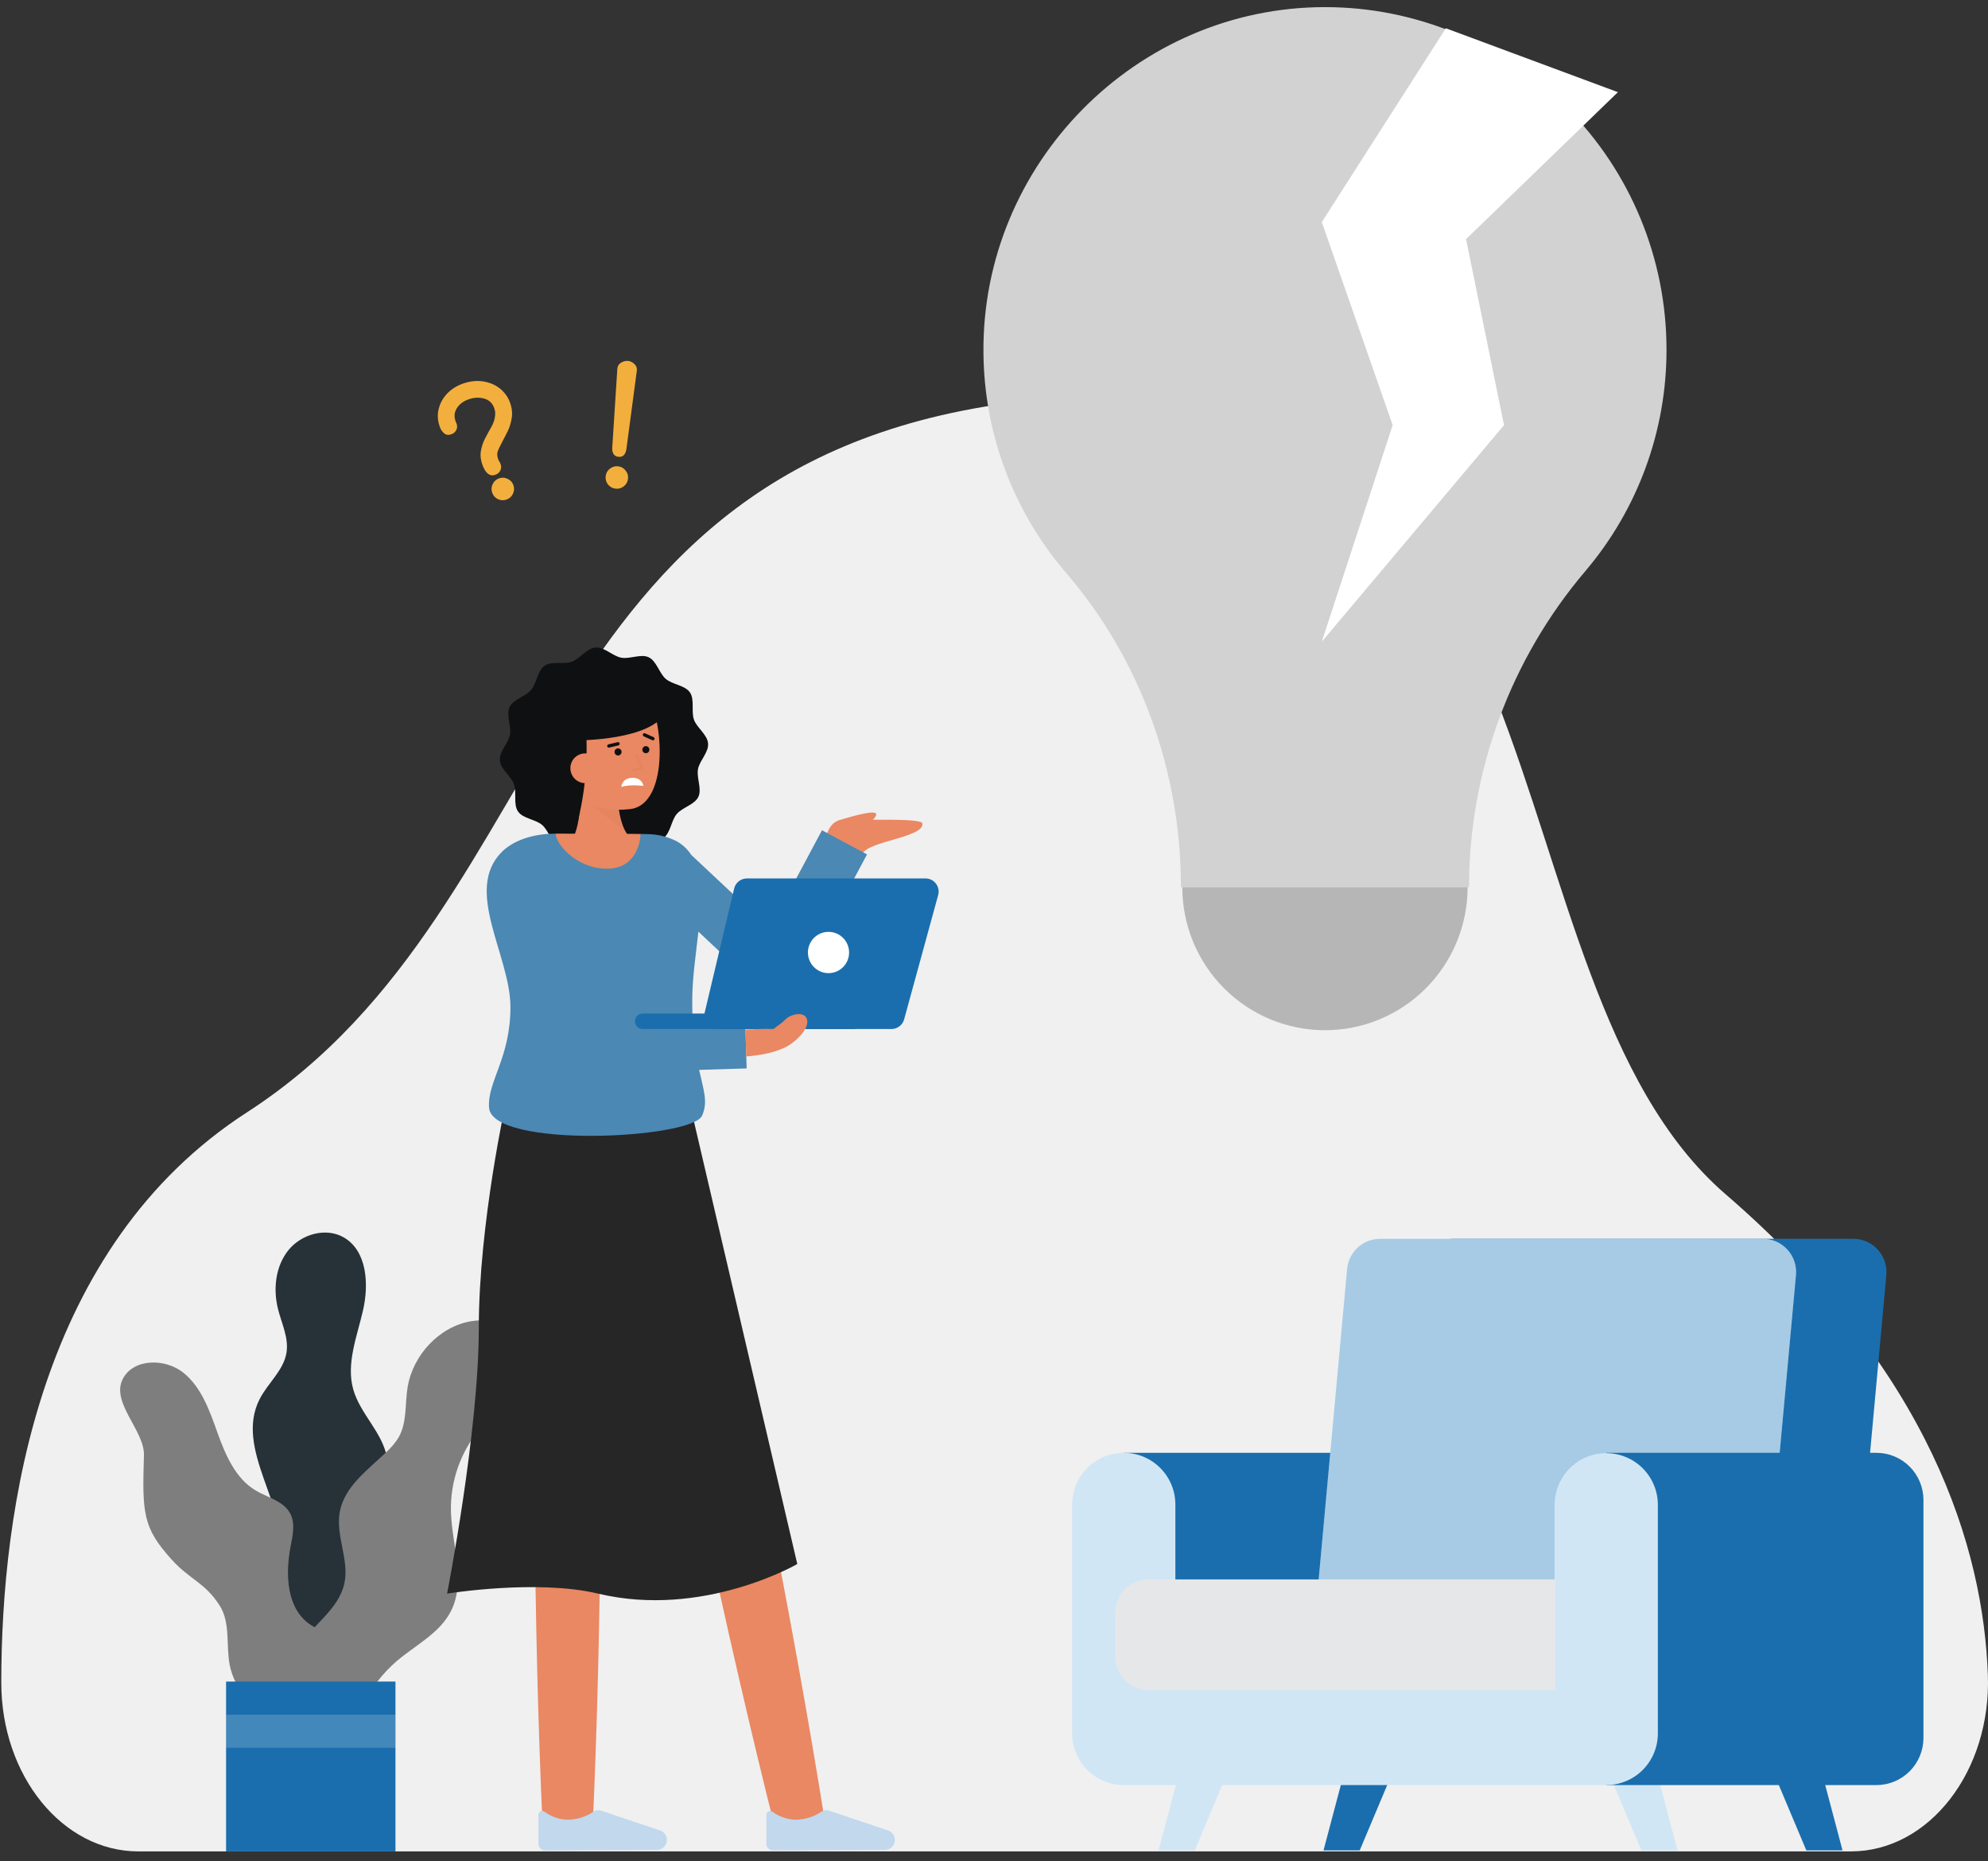
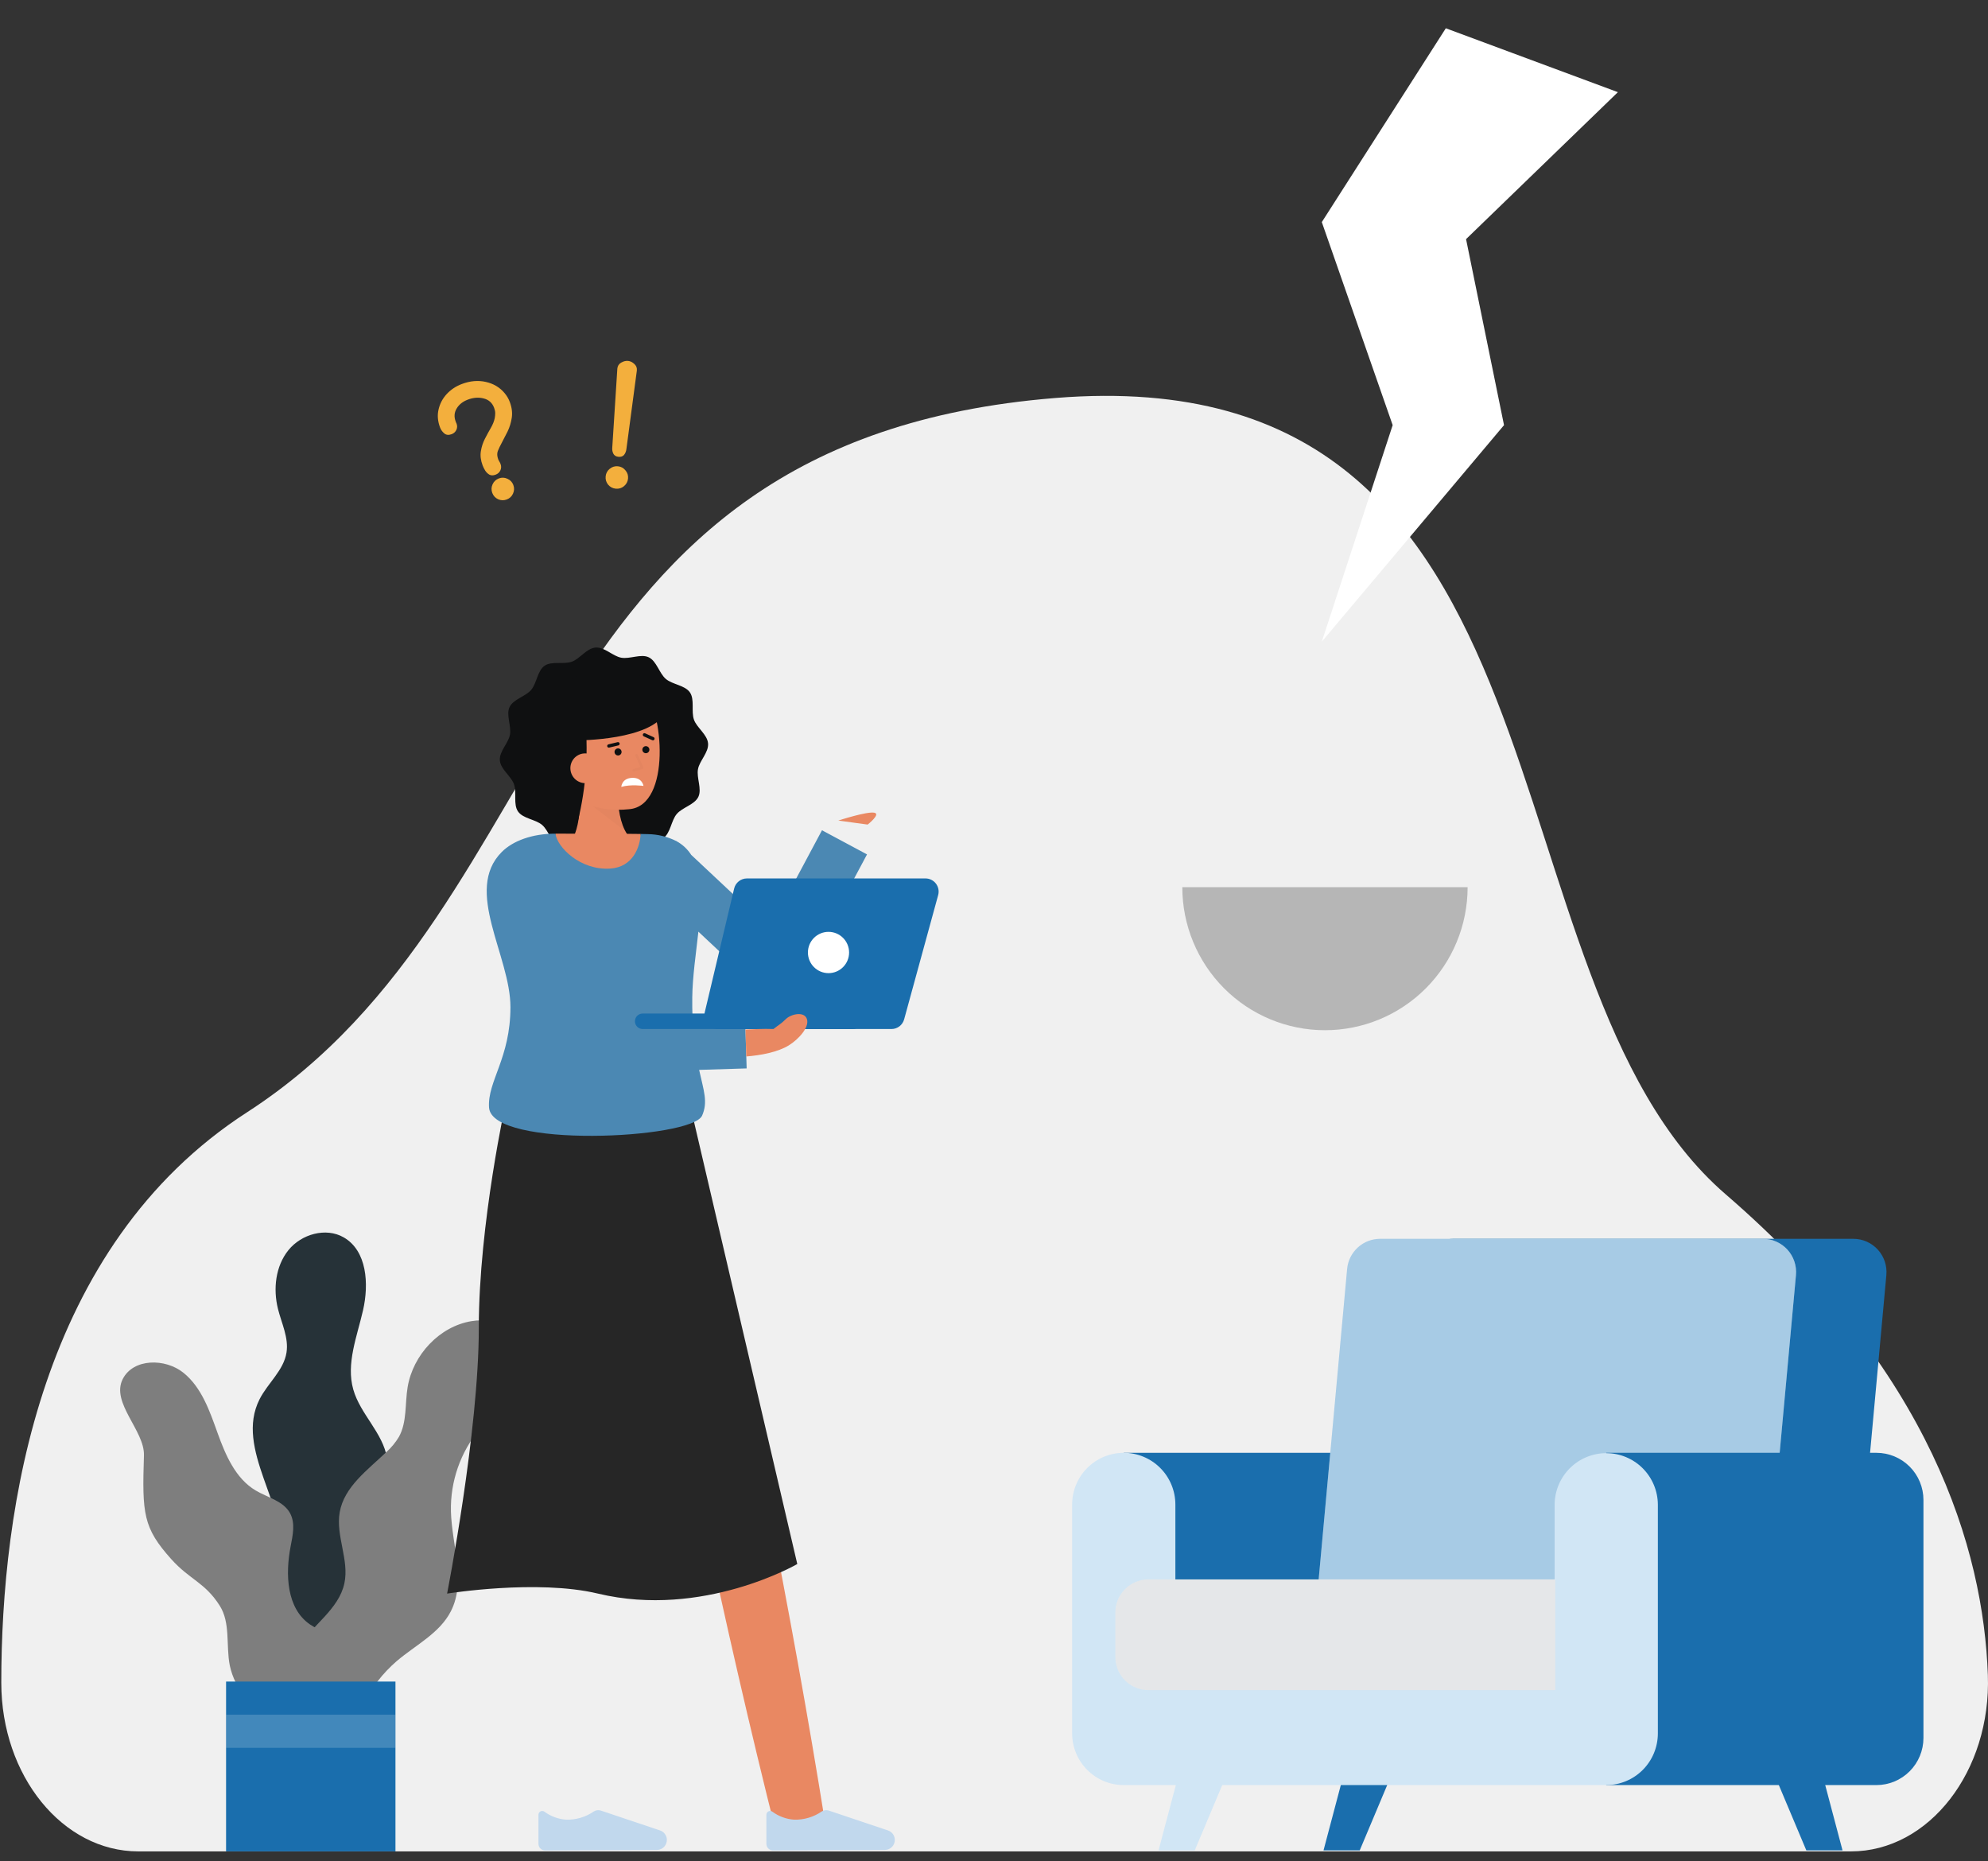
<svg xmlns="http://www.w3.org/2000/svg" width="188" height="176" viewBox="0 0 188 176" fill="none">
  <rect x="0" y="0" width="188" height="176" fill="#333333" stroke="none" />
  <path d="M175.039 175.06C182.422 175.06 188.313 167.468 187.987 158.376C187.561 146.488 182.629 129.701 163.189 112.925C139.484 92.469 150.175 33.568 99.807 37.632C49.44 41.697 54.241 85.226 23.357 105.176C3.697 117.875 0.123 142.724 0.122 159.108C0.122 167.922 5.932 175.06 13.082 175.06H175.039Z" fill="#F0F0F0" />
  <path d="M29.056 162.099C27.188 161.562 25.781 159.886 25.222 158.019C24.663 156.151 24.86 154.126 25.406 152.255C25.851 150.729 26.526 149.253 26.694 147.671C27.248 142.403 22.151 137.022 24.549 132.302C25.325 130.776 26.826 129.583 27.094 127.892C27.315 126.493 26.628 125.133 26.286 123.759C25.816 121.868 26.054 119.721 27.278 118.206C28.502 116.692 30.816 116.03 32.502 117C34.709 118.268 34.9 121.401 34.333 123.886C33.766 126.372 32.715 128.929 33.408 131.382C34.068 133.72 36.217 135.481 36.602 137.88C36.923 139.875 35.952 141.82 35.525 143.794C34.854 146.897 35.537 150.114 35.566 153.289C35.596 156.464 34.701 160.025 29.056 162.099Z" fill="#263238" />
  <path d="M26.172 162.402C25.06 162.047 24.062 161.403 23.281 160.534C22.499 159.665 21.962 158.603 21.726 157.458C21.36 155.568 21.809 153.447 20.777 151.823C19.38 149.624 17.946 149.375 16.206 147.437C13.53 144.456 13.437 143.136 13.613 137.616C13.688 135.281 10.472 132.646 11.604 130.403C12.602 128.427 15.635 128.417 17.355 129.808C19.075 131.198 19.831 133.427 20.58 135.511C21.33 137.595 22.274 139.799 24.174 140.931C25.314 141.609 26.805 141.922 27.435 143.091C27.941 144.031 27.686 145.177 27.483 146.225C26.971 148.859 27.099 152.072 29.304 153.593C30.299 154.279 31.602 154.515 32.42 155.406C33.228 156.287 33.358 157.591 33.304 158.787C33.196 161.086 32.565 163.329 31.457 165.345" fill="#7E7E7E" />
  <path d="M28.833 164.235C26.848 161.961 26.567 158.359 28.176 155.804C29.526 153.66 32.041 152.185 32.569 149.705C33.039 147.497 31.734 145.215 32.125 142.991C32.55 140.573 34.778 138.986 36.548 137.289C37.009 136.876 37.405 136.397 37.724 135.866C38.502 134.461 38.285 132.738 38.55 131.153C39.056 128.118 41.55 125.426 44.579 124.924C47.236 124.484 49.138 126.014 49.138 128.831C49.138 132.168 46.645 133.599 45.372 135.11C43.545 137.297 42.575 140.077 42.644 142.93C42.733 146.116 44.087 149.508 42.641 152.347C41.58 154.43 39.313 155.541 37.533 157.052C36.188 158.208 35.093 159.628 34.315 161.224C33.538 162.82 33.095 164.558 33.013 166.333" fill="#7E7E7E" />
  <path d="M37.398 159.001H21.379V175.059H37.398V159.001Z" fill="#1A6EAD" />
  <g opacity="0.42">
    <path opacity="0.42" d="M37.398 162.133H21.379V165.267H37.398V162.133Z" fill="white" />
  </g>
  <path d="M111.985 165.812L109.56 174.966H112.984L116.836 165.812H111.985Z" fill="#D1E6F5" />
-   <path d="M156.218 165.812L158.644 174.966H155.219L151.367 165.812H156.218Z" fill="#D1E6F5" />
  <path d="M127.586 165.812L125.161 174.966H128.585L132.437 165.812H127.586Z" fill="#1A6EAD" />
  <path d="M171.818 165.812L174.244 174.966H170.82L166.967 165.812H171.818Z" fill="#1A6EAD" />
  <path d="M175.449 152.626H131.322L134.315 119.993C134.387 119.212 134.747 118.487 135.325 117.958C135.902 117.43 136.656 117.137 137.438 117.137H175.265C175.701 117.137 176.132 117.228 176.531 117.404C176.93 117.581 177.288 117.839 177.582 118.162C177.876 118.485 178.1 118.866 178.238 119.28C178.377 119.695 178.428 120.133 178.388 120.569L175.449 152.626Z" fill="#1A6EAD" />
  <path d="M136.267 137.372H106.268V167.444H136.267V137.372Z" fill="#1A6EAD" />
  <path d="M166.9 152.626H124.401L127.394 119.993C127.465 119.212 127.825 118.487 128.403 117.958C128.981 117.43 129.735 117.137 130.517 117.137H166.716C167.153 117.137 167.584 117.228 167.983 117.404C168.382 117.581 168.74 117.839 169.034 118.162C169.328 118.485 169.551 118.866 169.69 119.28C169.829 119.695 169.88 120.133 169.84 120.569L166.9 152.626Z" fill="#D1E6F5" />
  <g opacity="0.48">
    <path opacity="0.48" d="M166.9 152.626H124.401L127.394 119.993C127.465 119.212 127.825 118.487 128.403 117.958C128.981 117.43 129.735 117.137 130.517 117.137H166.716C167.153 117.137 167.584 117.228 167.983 117.404C168.382 117.581 168.74 117.839 169.034 118.162C169.328 118.485 169.551 118.866 169.69 119.28C169.829 119.695 169.88 120.133 169.84 120.569L166.9 152.626Z" fill="#1A6EAD" />
  </g>
  <path d="M151.897 137.372H177.447C178.627 137.372 179.759 137.841 180.593 138.678C181.427 139.514 181.896 140.649 181.896 141.832V164.329C181.896 165.512 181.427 166.647 180.593 167.483C179.759 168.32 178.627 168.79 177.447 168.79H151.897V137.372Z" fill="#1A6EAD" />
  <path d="M151.899 168.79H106.27C104.976 168.79 103.734 168.274 102.818 167.357C101.903 166.439 101.389 165.194 101.389 163.896V142.265C101.389 140.967 101.903 139.723 102.818 138.805C103.734 137.887 104.976 137.372 106.27 137.372C107.565 137.372 108.807 137.887 109.722 138.805C110.638 139.723 111.152 140.967 111.152 142.265V159.003H147.017V142.265C147.026 140.973 147.544 139.737 148.459 138.826C149.373 137.916 150.61 137.405 151.899 137.405C153.188 137.405 154.424 137.916 155.339 138.826C156.253 139.737 156.772 140.973 156.78 142.265V163.896C156.78 165.194 156.266 166.439 155.35 167.357C154.435 168.274 153.193 168.79 151.899 168.79Z" fill="#D1E6F5" />
  <path d="M108.595 149.342H147.083V159.81H108.595C107.768 159.81 106.974 159.48 106.39 158.894C105.805 158.307 105.476 157.512 105.476 156.683V152.47C105.476 151.641 105.805 150.845 106.389 150.259C106.974 149.672 107.768 149.343 108.595 149.342V149.342Z" fill="#EBEBEB" />
  <g opacity="0.15">
    <path opacity="0.15" d="M108.595 149.342H147.083V159.81H108.595C107.768 159.81 106.974 159.48 106.39 158.893C105.805 158.307 105.476 157.512 105.476 156.682V152.47C105.476 151.64 105.805 150.845 106.389 150.258C106.974 149.672 107.768 149.342 108.595 149.342V149.342Z" fill="#1A6EAD" />
  </g>
-   <path d="M157.597 33.05C157.597 24.464 154.194 16.228 148.137 10.156C142.08 4.085 133.865 0.673 125.299 0.673C107.458 0.673 92.822 15.5 93.002 33.383C93.069 41.023 95.84 48.391 100.822 54.174C107.908 62.416 111.68 73.01 111.68 83.891H138.917C138.934 72.931 142.837 62.335 149.929 53.993C154.89 48.15 157.609 40.724 157.597 33.05V33.05Z" fill="#D2D2D2" />
  <path d="M138.788 83.89C138.788 87.477 137.367 90.916 134.837 93.452C132.308 95.988 128.876 97.413 125.299 97.413C121.721 97.413 118.29 95.988 115.76 93.452C113.23 90.916 111.809 87.477 111.809 83.89" fill="#B6B6B6" />
  <path d="M66.961 70.299C67.03 71.146 66.151 71.933 66.006 72.73C65.856 73.555 66.394 74.603 66.043 75.343C65.687 76.093 64.533 76.337 64 76.966C63.466 77.595 63.413 78.775 62.731 79.248C62.059 79.714 60.941 79.351 60.153 79.633C59.391 79.904 58.758 80.901 57.914 80.97C57.07 81.039 56.284 80.157 55.489 80.012C54.666 79.862 53.621 80.4 52.883 80.049C52.134 79.692 51.891 78.536 51.264 78.001C50.636 77.466 49.459 77.412 48.987 76.729C48.522 76.055 48.884 74.935 48.603 74.145C48.332 73.381 47.339 72.746 47.27 71.9C47.2 71.054 48.08 70.267 48.225 69.47C48.375 68.645 47.837 67.597 48.188 66.857C48.544 66.107 49.697 65.863 50.231 65.234C50.764 64.605 50.818 63.424 51.5 62.951C52.172 62.485 53.29 62.848 54.078 62.567C54.839 62.295 55.473 61.299 56.317 61.23C57.161 61.161 57.946 62.042 58.742 62.188C59.564 62.338 60.609 61.799 61.348 62.151C62.096 62.507 62.34 63.664 62.967 64.198C63.594 64.733 64.772 64.787 65.244 65.471C65.709 66.144 65.347 67.265 65.627 68.055C65.899 68.818 66.893 69.454 66.961 70.299Z" fill="#0F1011" />
  <path d="M53.391 80.245C53.391 80.245 55.17 79.302 54.777 74.447L58.452 73.767C58.452 73.767 58.035 78.119 59.893 79.503L53.391 80.245Z" fill="#E98862" />
  <g opacity="0.15">
    <path opacity="0.15" d="M59.137 78.592L56.087 76.249L58.484 76.226C58.553 77.048 58.774 77.851 59.137 78.592V78.592Z" fill="black" />
  </g>
  <path d="M52.693 72.562C52.946 74.036 53.746 75.431 55.042 75.908C56.454 76.471 57.982 76.68 59.493 76.515C63.516 76.188 62.728 67.019 60.821 65.236C58.913 63.454 53.307 64.577 52.622 67.555C52.268 69.095 52.452 71.161 52.693 72.562Z" fill="#E98862" />
  <path d="M58.447 71.434C58.632 71.434 58.781 71.284 58.781 71.1C58.781 70.915 58.632 70.766 58.447 70.766C58.264 70.766 58.114 70.915 58.114 71.1C58.114 71.284 58.264 71.434 58.447 71.434Z" fill="#0F1011" />
  <path d="M61.078 71.221C61.262 71.221 61.411 71.072 61.411 70.887C61.411 70.703 61.262 70.553 61.078 70.553C60.894 70.553 60.745 70.703 60.745 70.887C60.745 71.072 60.894 71.221 61.078 71.221Z" fill="#0F1011" />
  <path d="M61.687 69.992L61.685 69.991L60.881 69.627C60.862 69.618 60.845 69.606 60.831 69.591C60.817 69.576 60.806 69.558 60.799 69.539C60.791 69.52 60.788 69.499 60.789 69.479C60.789 69.458 60.794 69.438 60.803 69.419C60.811 69.4 60.823 69.383 60.838 69.369C60.853 69.354 60.87 69.343 60.89 69.336C60.909 69.329 60.929 69.325 60.95 69.326C60.971 69.327 60.991 69.332 61.01 69.341L61.814 69.705C61.85 69.723 61.879 69.754 61.892 69.792C61.906 69.831 61.905 69.873 61.888 69.91C61.872 69.947 61.842 69.976 61.804 69.992C61.767 70.007 61.725 70.007 61.687 69.992V69.992Z" fill="#0F1011" />
  <path d="M57.576 70.693C57.538 70.693 57.501 70.679 57.472 70.653C57.444 70.628 57.425 70.593 57.421 70.554C57.416 70.516 57.426 70.478 57.448 70.446C57.47 70.415 57.503 70.392 57.54 70.383L58.41 70.174C58.45 70.166 58.492 70.173 58.526 70.195C58.561 70.217 58.585 70.252 58.595 70.291C58.604 70.331 58.598 70.373 58.577 70.408C58.556 70.443 58.523 70.469 58.483 70.48L57.613 70.689C57.601 70.692 57.589 70.693 57.576 70.693Z" fill="#0F1011" />
  <path d="M60.852 74.313C60.852 74.313 59.628 74.137 58.755 74.407C58.755 74.407 58.792 73.595 59.767 73.552C60.743 73.509 60.852 74.313 60.852 74.313Z" fill="white" />
  <path d="M55.405 68.75C55.646 72.202 55.267 75.67 54.285 78.988C54.285 78.988 51.481 74.141 51.048 70.105C50.641 66.322 53.424 64.091 55.303 63.671C62.444 62.077 62.958 67.306 62.958 67.306C61.657 70.018 54.632 70.006 54.632 70.006" fill="#0F1011" />
  <path d="M56.762 72.538C56.788 72.91 56.667 73.277 56.424 73.56C56.182 73.843 55.838 74.018 55.467 74.048C55.096 74.078 54.729 73.961 54.444 73.721C54.159 73.481 53.98 73.138 53.946 72.767C53.928 72.581 53.947 72.393 54.003 72.215C54.059 72.037 54.15 71.871 54.27 71.729C54.391 71.587 54.539 71.47 54.706 71.386C54.872 71.302 55.054 71.253 55.24 71.241C56.247 71.209 56.699 71.759 56.762 72.538Z" fill="#E98862" />
  <g opacity="0.15">
    <path opacity="0.15" d="M59.925 72.954C59.898 72.954 59.871 72.944 59.85 72.926C59.83 72.908 59.816 72.883 59.812 72.856C59.808 72.828 59.814 72.801 59.828 72.777C59.843 72.754 59.865 72.737 59.892 72.728L60.57 72.521L60.096 71.462C60.09 71.448 60.087 71.433 60.087 71.418C60.086 71.403 60.089 71.388 60.094 71.374C60.099 71.36 60.108 71.347 60.118 71.336C60.128 71.325 60.141 71.316 60.155 71.31C60.168 71.304 60.183 71.3 60.198 71.3C60.213 71.299 60.228 71.302 60.242 71.307C60.257 71.313 60.27 71.321 60.281 71.331C60.291 71.342 60.3 71.354 60.306 71.368L60.833 72.546C60.84 72.561 60.843 72.577 60.843 72.594C60.843 72.61 60.839 72.626 60.833 72.641C60.826 72.656 60.816 72.669 60.804 72.68C60.792 72.691 60.777 72.699 60.762 72.703L59.959 72.95C59.948 72.953 59.937 72.954 59.925 72.954V72.954Z" fill="black" />
  </g>
  <path d="M66.042 111.389C70.631 131.651 74.785 152.049 78.064 172.568L73.455 173.518C68.388 153.369 64.173 132.983 60.411 112.551L66.042 111.389Z" fill="#E98862" />
-   <path d="M56.556 112.644C56.978 132.773 56.947 152.948 56.034 173.063H51.329C50.416 152.948 50.386 132.773 50.807 112.644H56.556Z" fill="#E98862" />
  <path d="M62.124 174.923C62.254 174.923 62.382 174.895 62.501 174.843C62.62 174.79 62.726 174.714 62.814 174.618C62.902 174.522 62.969 174.409 63.012 174.286C63.054 174.163 63.071 174.032 63.061 173.903C63.047 173.723 62.982 173.551 62.874 173.406C62.766 173.262 62.618 173.152 62.45 173.089L56.828 171.202C56.719 171.165 56.604 171.153 56.49 171.166C56.376 171.179 56.266 171.216 56.168 171.275C55.395 171.813 54.47 172.088 53.53 172.059C52.798 172.007 52.095 171.75 51.502 171.316C51.45 171.273 51.386 171.246 51.319 171.238C51.252 171.23 51.185 171.241 51.124 171.27C51.063 171.299 51.011 171.345 50.975 171.402C50.939 171.459 50.92 171.525 50.92 171.593V174.348C50.92 174.43 50.936 174.51 50.968 174.585C50.999 174.66 51.044 174.729 51.102 174.786C51.159 174.843 51.227 174.889 51.302 174.92C51.377 174.95 51.458 174.966 51.539 174.966L62.124 174.923Z" fill="#C1D8ED" />
  <path d="M83.679 174.923C83.809 174.923 83.938 174.895 84.056 174.843C84.175 174.79 84.282 174.714 84.37 174.618C84.458 174.522 84.525 174.409 84.568 174.286C84.61 174.163 84.627 174.032 84.617 173.903C84.603 173.723 84.538 173.551 84.429 173.406C84.321 173.262 84.174 173.152 84.005 173.089L78.384 171.202C78.275 171.165 78.16 171.153 78.046 171.166C77.932 171.179 77.822 171.216 77.723 171.275C76.951 171.813 76.026 172.088 75.086 172.059C74.354 172.007 73.651 171.75 73.057 171.316C73.005 171.273 72.942 171.246 72.875 171.238C72.808 171.23 72.74 171.241 72.679 171.27C72.618 171.299 72.567 171.345 72.531 171.402C72.495 171.459 72.476 171.525 72.476 171.593V174.349C72.476 174.43 72.492 174.51 72.523 174.585C72.554 174.66 72.6 174.729 72.657 174.786C72.715 174.843 72.783 174.889 72.858 174.92C72.933 174.951 73.013 174.966 73.094 174.966L83.679 174.923Z" fill="#C1D8ED" />
  <path d="M47.893 103.954C47.893 103.954 45.28 115.682 45.28 125.545C45.28 135.408 42.281 150.684 42.281 150.684C42.281 150.684 50.782 149.306 56.55 150.684C66.487 153.059 75.397 147.887 75.397 147.887L65.389 105.036L47.893 103.954Z" fill="#262626" />
-   <path d="M77.966 80.124C77.966 80.124 78 77.356 79.975 77.5C81.22 77.59 87.139 77.315 87.227 77.856C87.445 79.193 82.031 79.52 81.54 80.766L77.966 80.124Z" fill="#E98862" />
  <path d="M79.277 77.588C79.277 77.588 82.025 76.69 82.701 76.85C83.299 76.993 82.052 77.968 82.052 77.968L79.277 77.588Z" fill="#E98862" />
  <path d="M77.733 78.506L72.778 87.782L65.363 80.829C65.022 80.297 64.555 79.858 64.002 79.553L63.967 79.519L63.958 79.528C63.12 79.107 62.198 78.882 61.261 78.872C61.116 78.865 60.883 78.861 60.584 78.856C60.525 80.124 52.691 80.12 52.526 78.826C50.313 78.829 48.499 79.509 47.448 80.562C43.826 84.193 48.271 90.381 48.271 95.223C48.271 100.064 46.086 102.236 46.247 104.721C46.5 108.626 65.435 107.704 66.398 105.484C66.962 104.186 66.556 103.169 66.116 101.164L70.609 101.025L70.456 95.999L65.489 96.151C65.467 95.578 65.458 94.964 65.466 94.3C65.489 92.346 65.817 90.176 66.045 88.095L71.774 93.466C72.044 93.72 72.369 93.907 72.723 94.015C73.077 94.123 73.452 94.147 73.817 94.087C74.182 94.026 74.528 93.883 74.829 93.667C75.13 93.451 75.378 93.168 75.552 92.841L81.992 80.789L77.733 78.506Z" fill="#4B88B3" />
  <path d="M60.584 78.856C60.525 80.124 59.837 81.989 57.714 82.129C54.886 82.316 52.691 80.119 52.526 78.826H52.533C55.318 78.826 58.96 78.83 60.584 78.856Z" fill="#E98862" />
  <path d="M69.426 84.017L66.635 95.768C66.591 95.951 66.59 96.141 66.63 96.325C66.671 96.508 66.752 96.68 66.868 96.828C66.984 96.975 67.132 97.094 67.301 97.176C67.47 97.258 67.655 97.301 67.842 97.301H84.304C84.576 97.301 84.841 97.211 85.057 97.046C85.273 96.881 85.43 96.649 85.502 96.386L88.72 84.635C88.77 84.45 88.778 84.256 88.741 84.068C88.705 83.88 88.625 83.703 88.51 83.551C88.394 83.398 88.244 83.275 88.073 83.19C87.902 83.105 87.713 83.061 87.522 83.061H70.634C70.355 83.061 70.084 83.155 69.865 83.329C69.645 83.502 69.491 83.745 69.426 84.017V84.017Z" fill="#1A6EAD" />
  <path d="M80.671 95.837H60.773C60.37 95.837 60.044 96.165 60.044 96.569C60.044 96.973 60.37 97.3 60.773 97.3H80.671C81.074 97.3 81.4 96.973 81.4 96.569C81.4 96.165 81.074 95.837 80.671 95.837Z" fill="#1A6EAD" />
  <path d="M78.35 92.016C79.426 92.016 80.297 91.142 80.297 90.064C80.297 88.986 79.426 88.112 78.35 88.112C77.275 88.112 76.403 88.986 76.403 90.064C76.403 91.142 77.275 92.016 78.35 92.016Z" fill="white" />
  <path d="M74.599 98.843C73.566 99.482 71.968 99.784 70.574 99.895L70.496 97.349C71.151 97.331 72.159 97.262 73.145 97.301C73.591 96.936 73.848 96.828 74.305 96.37C74.793 95.881 76.071 95.588 76.312 96.37C76.554 97.151 75.505 98.281 74.599 98.843Z" fill="#E98862" />
  <path d="M125 21L136.727 2.673L153 8.715L138.641 22.611L142.231 40.199L125 60.673L131.701 40.199L125 21Z" fill="white" />
  <path d="M41.613 40.417C41.392 39.83 41.345 39.265 41.472 38.722C41.598 38.173 41.853 37.688 42.239 37.266C42.631 36.843 43.106 36.525 43.665 36.313C44.454 36.015 45.211 35.947 45.937 36.111C46.667 36.273 47.26 36.625 47.715 37.167C47.928 37.419 48.093 37.698 48.208 38.005C48.407 38.532 48.469 39.031 48.397 39.503C48.324 39.975 48.191 40.411 47.996 40.81C47.8 41.204 47.617 41.559 47.448 41.873C47.289 42.165 47.164 42.425 47.075 42.654C46.991 42.88 47.007 43.146 47.122 43.453C47.143 43.508 47.176 43.571 47.221 43.641C47.265 43.706 47.304 43.785 47.339 43.879C47.415 44.081 47.409 44.281 47.32 44.478C47.229 44.669 47.08 44.804 46.871 44.883C46.641 44.97 46.444 44.969 46.279 44.881C46.118 44.785 45.984 44.654 45.878 44.488C45.775 44.314 45.695 44.153 45.64 44.005C45.46 43.528 45.405 43.082 45.474 42.667C45.541 42.247 45.669 41.854 45.857 41.489C46.045 41.123 46.232 40.78 46.418 40.459C46.604 40.138 46.726 39.831 46.786 39.54C46.816 39.371 46.831 39.212 46.831 39.062C46.829 38.906 46.795 38.74 46.729 38.565C46.551 38.093 46.224 37.798 45.747 37.678C45.273 37.55 44.77 37.587 44.239 37.788C43.762 37.968 43.41 38.248 43.184 38.629C42.956 39.003 42.926 39.415 43.095 39.865C43.104 39.887 43.114 39.914 43.126 39.947C43.144 39.978 43.161 40.016 43.178 40.059C43.254 40.262 43.247 40.459 43.156 40.65C43.065 40.841 42.916 40.976 42.708 41.055C42.428 41.161 42.196 41.136 42.012 40.98C41.828 40.824 41.695 40.636 41.613 40.417ZM47.174 45.238C47.448 45.134 47.718 45.145 47.984 45.27C48.254 45.387 48.44 45.583 48.544 45.857C48.647 46.131 48.637 46.404 48.514 46.676C48.394 46.941 48.197 47.125 47.923 47.228C47.65 47.332 47.378 47.325 47.108 47.208C46.842 47.083 46.657 46.884 46.554 46.61C46.451 46.335 46.459 46.066 46.579 45.801C46.702 45.529 46.9 45.342 47.174 45.238Z" fill="#F3AF3D" />
  <path d="M59.38 34.124L59.389 34.125C59.605 34.146 59.804 34.243 59.987 34.414C60.171 34.58 60.251 34.785 60.226 35.03L59.239 42.448C59.218 42.658 59.147 42.842 59.025 43.001C58.904 43.153 58.723 43.218 58.484 43.194C58.251 43.17 58.09 43.072 58.002 42.898C57.913 42.718 57.88 42.524 57.901 42.314L58.381 34.845C58.406 34.6 58.524 34.415 58.737 34.289C58.955 34.163 59.17 34.108 59.38 34.124ZM58.439 44.09C58.731 44.12 58.968 44.249 59.151 44.48C59.341 44.705 59.421 44.963 59.392 45.255C59.363 45.546 59.233 45.786 59.002 45.975C58.777 46.159 58.52 46.236 58.228 46.207C57.937 46.178 57.696 46.05 57.506 45.825C57.323 45.595 57.246 45.334 57.275 45.042C57.304 44.751 57.431 44.513 57.656 44.33C57.886 44.141 58.148 44.061 58.439 44.09Z" fill="#F3AF3D" />
</svg>